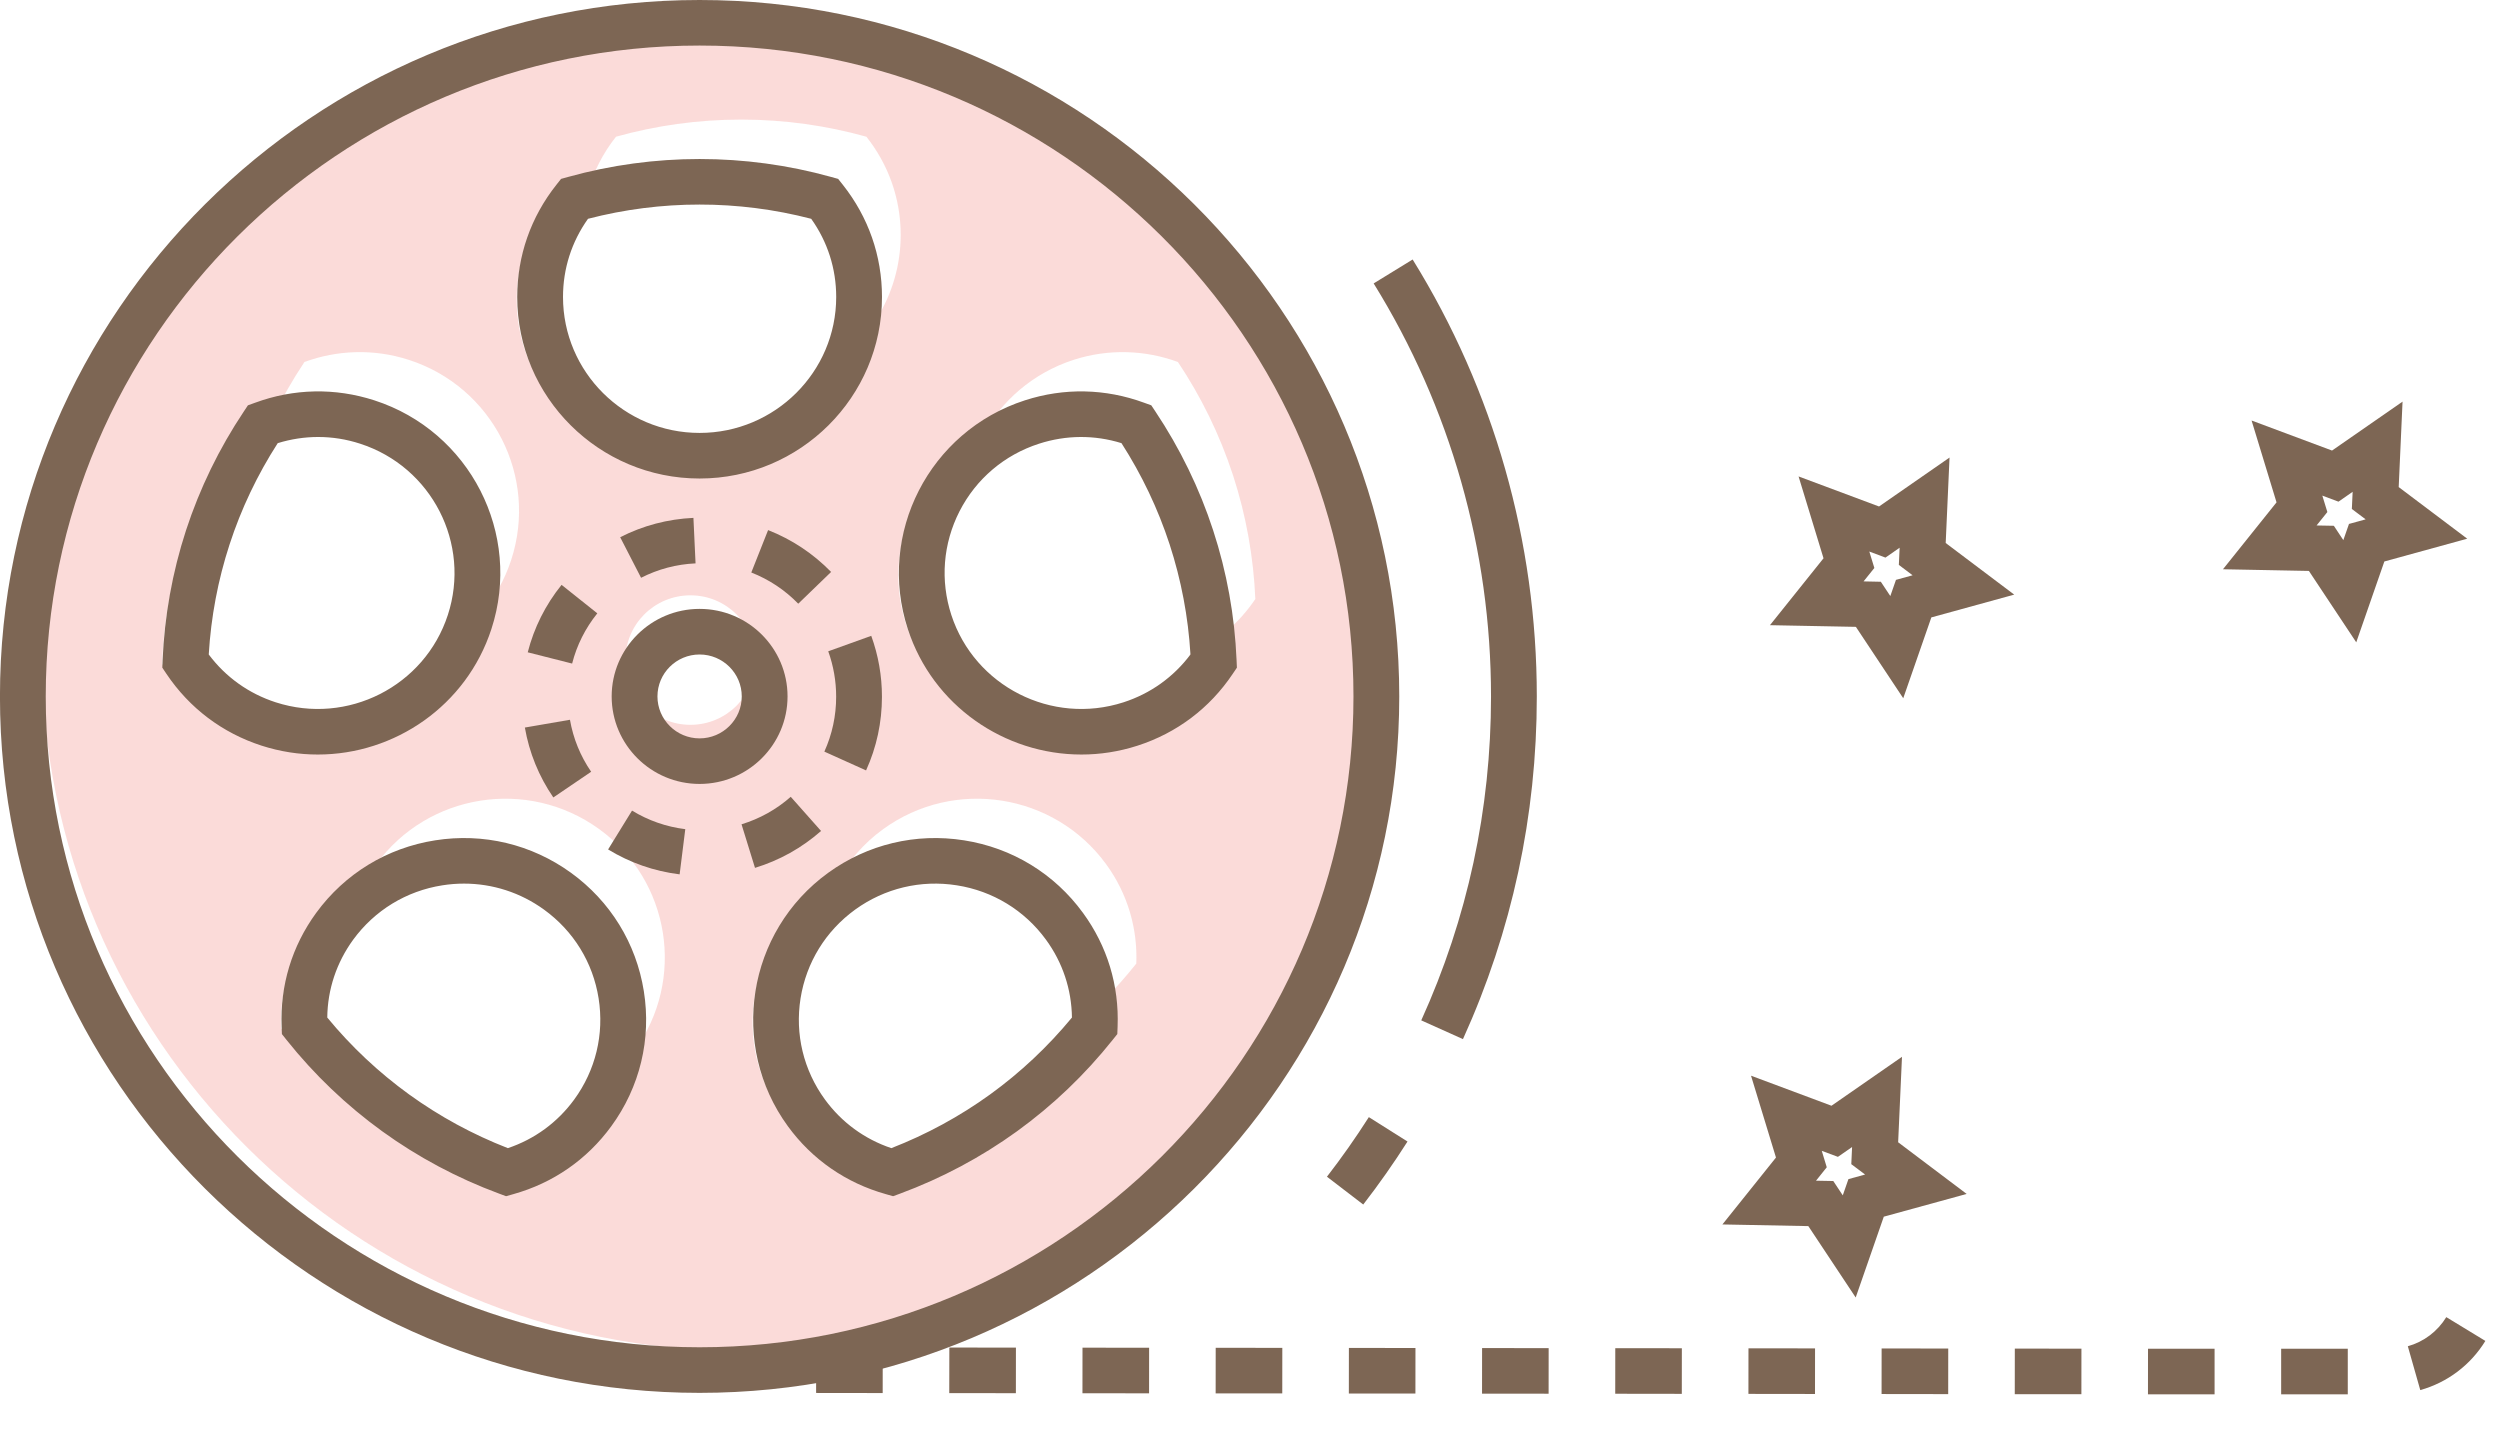
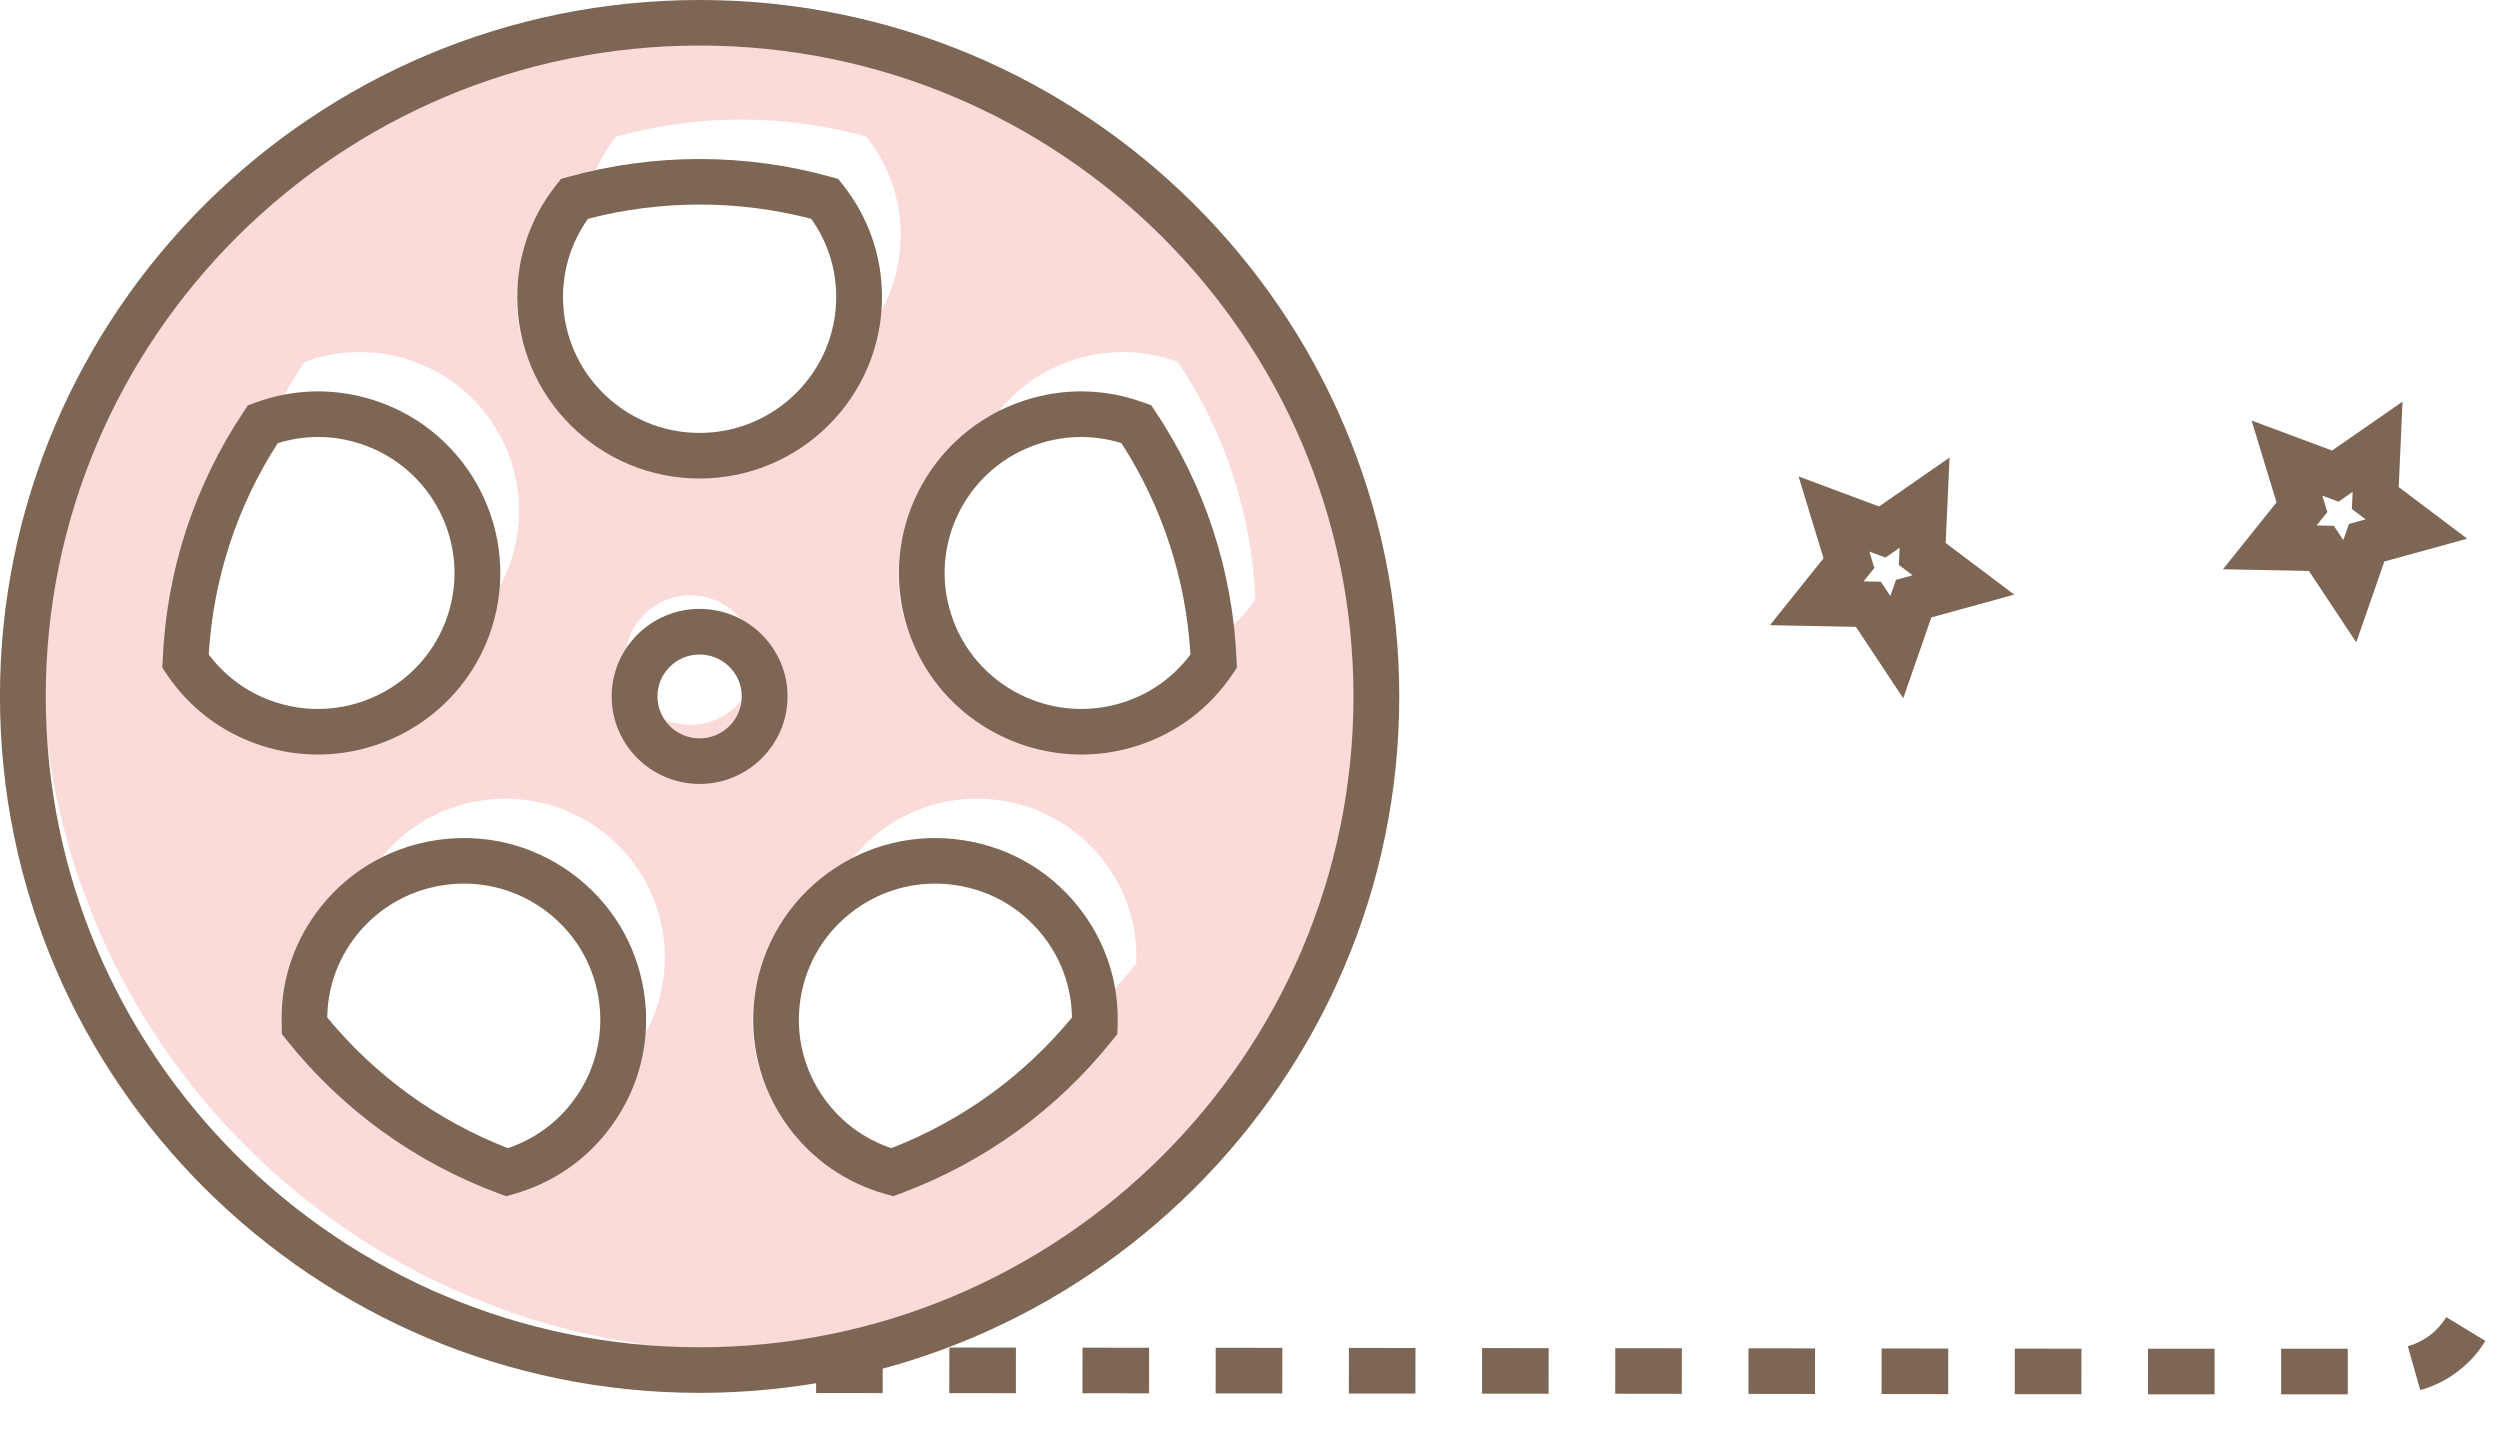
<svg xmlns="http://www.w3.org/2000/svg" width="54px" height="31px" viewBox="0 0 54 31" version="1.1">
  <title>BD63A5C9-7F0B-49B7-B928-A93A3A779085</title>
  <g id="Page-1" stroke="none" stroke-width="1" fill="none" fill-rule="evenodd">
    <g id="2021_K劇大賞" transform="translate(-344, -4878)">
      <g id="Group-2" transform="translate(99.686, 4878)">
        <g id="img_Sponsor" transform="translate(244.314, 0)">
          <g id="Group-11" transform="translate(26.842, 15.059) scale(-1, 1) translate(-26.842, -15.059) translate(0, 0)">
            <path d="M48.387,15.694 C46.777,16.215 45.062,15.489 44.29,14.053 C43.535,13.65 42.927,12.969 42.642,12.094 C42.054,10.293 43.044,8.358 44.853,7.773 C45.619,7.526 46.407,7.562 47.108,7.819 C47.366,8.206 47.599,8.614 47.805,9.042 C48.047,9.076 48.285,9.134 48.513,9.218 C49.007,9.958 49.412,10.776 49.702,11.663 C49.991,12.551 50.147,13.449 50.184,14.338 C49.769,14.956 49.153,15.446 48.387,15.694 M45.644,24.094 C44.886,24.642 44.076,25.067 43.238,25.377 C42.519,25.175 41.86,24.743 41.387,24.095 C41.294,23.967 41.215,23.834 41.142,23.699 C40.698,23.463 40.298,23.129 39.982,22.697 C38.864,21.164 39.205,19.02 40.744,17.907 C42.283,16.794 44.438,17.134 45.556,18.666 C45.649,18.793 45.729,18.926 45.802,19.061 C46.246,19.298 46.645,19.632 46.961,20.064 C47.434,20.712 47.643,21.47 47.614,22.212 C47.058,22.91 46.403,23.545 45.644,24.094 M37.366,14.258 C37.366,13.485 37.995,12.859 38.771,12.859 C39.547,12.859 40.176,13.485 40.176,14.258 C40.176,15.03 39.547,15.656 38.771,15.656 C37.995,15.656 37.366,15.03 37.366,14.258 M36.771,24.095 C36.298,24.743 35.639,25.175 34.92,25.377 C34.082,25.067 33.272,24.642 32.514,24.094 C31.804,23.58 31.188,22.988 30.656,22.343 C30.087,21.88 29.58,21.367 29.14,20.814 C29.11,20.071 29.319,19.314 29.792,18.666 C30.911,17.134 33.065,16.794 34.604,17.907 C35.039,18.221 35.374,18.62 35.612,19.061 C35.747,19.134 35.881,19.213 36.009,19.306 C37.548,20.419 37.889,22.563 36.771,24.095 M27.974,14.338 C27.977,14.273 27.982,14.209 27.986,14.144 C27.396,13.873 26.913,13.451 26.569,12.939 C26.607,12.051 26.762,11.152 27.051,10.265 C27.341,9.378 27.746,8.56 28.241,7.819 C28.941,7.562 29.729,7.526 30.495,7.773 C31.374,8.058 32.058,8.662 32.463,9.414 C33.906,10.183 34.635,11.889 34.111,13.492 C33.523,15.293 31.58,16.279 29.771,15.694 C29.005,15.446 28.389,14.956 27.974,14.338 M34.97,2.953 C35.83,2.713 36.737,2.583 37.674,2.583 C38.612,2.583 39.518,2.713 40.378,2.953 C40.66,3.307 40.871,3.719 40.995,4.167 C41.261,4.218 41.525,4.279 41.783,4.351 C42.246,4.935 42.524,5.67 42.524,6.471 C42.524,8.365 40.981,9.9 39.079,9.9 C37.766,9.9 36.626,9.168 36.044,8.093 C34.964,7.515 34.229,6.379 34.229,5.072 C34.229,4.271 34.507,3.536 34.97,2.953 M49.051,4.258 C46.395,1.95 42.924,0.548 39.121,0.548 C30.776,0.548 24.012,7.282 24.012,15.588 C24.012,19.373 25.42,22.829 27.739,25.473 C30.394,27.781 33.866,29.182 37.669,29.182 C46.013,29.182 52.778,22.449 52.778,14.143 C52.778,10.357 51.37,6.902 49.051,4.258" id="Fill-27" fill="#F18D85" opacity="0.316" />
            <path d="M1.406,30.026 C0.819,29.861 0.319,29.484 0,28.964 L0.844,28.45 C1.033,28.758 1.328,28.982 1.675,29.079 L1.406,30.026 Z M34.618,30.09 L34.617,29.105 L36.055,29.104 L36.056,30.088 L34.618,30.09 Z M31.741,30.093 L31.74,29.108 L33.178,29.107 L33.18,30.091 L31.741,30.093 Z M28.864,30.096 L28.863,29.111 L30.302,29.11 L30.303,30.094 L28.864,30.096 Z M25.987,30.098 L25.986,29.114 L27.425,29.112 L27.426,30.097 L25.987,30.098 Z M23.111,30.101 L23.11,29.117 L24.548,29.115 L24.549,30.1 L23.111,30.101 Z M20.234,30.104 L20.233,29.12 L21.671,29.118 L21.672,30.103 L20.234,30.104 Z M17.357,30.107 L17.356,29.122 L18.794,29.121 L18.795,30.105 L17.357,30.107 Z M14.48,30.11 L14.479,29.125 L15.917,29.124 L15.918,30.108 L14.48,30.11 Z M11.603,30.113 L11.602,29.128 L13.041,29.127 L13.042,30.111 L11.603,30.113 Z M8.726,30.115 L8.725,29.131 L10.164,29.13 L10.165,30.114 L8.726,30.115 Z M2.972,30.117 L4.411,30.117 L4.411,29.133 L2.972,29.133 L2.972,30.117 Z M5.849,30.117 L5.849,29.133 L7.287,29.132 L7.288,30.117 L5.849,30.117 Z" id="Fill-64" fill="#7D6654" />
            <path d="M36.162,4.726 C35.808,5.223 35.622,5.803 35.622,6.415 C35.622,8.034 36.946,9.351 38.573,9.351 C40.2,9.351 41.523,8.034 41.523,6.415 C41.523,5.803 41.337,5.223 40.983,4.726 C39.405,4.316 37.74,4.316 36.162,4.726 L36.162,4.726 Z M38.573,10.336 C36.401,10.336 34.633,8.577 34.633,6.415 C34.633,5.527 34.926,4.689 35.48,3.99 L35.58,3.864 L35.735,3.821 C37.588,3.306 39.557,3.306 41.41,3.821 L41.565,3.864 L41.665,3.99 C42.219,4.689 42.512,5.527 42.512,6.415 C42.512,8.577 40.745,10.336 38.573,10.336 L38.573,10.336 Z M27.97,14.137 C28.336,14.625 28.833,14.981 29.417,15.17 C30.965,15.67 32.632,14.824 33.135,13.284 C33.378,12.538 33.315,11.742 32.958,11.043 C32.6,10.344 31.99,9.826 31.241,9.584 C30.656,9.395 30.044,9.391 29.46,9.572 C29.02,10.257 28.671,10.991 28.42,11.759 C28.17,12.527 28.018,13.326 27.97,14.137 L27.97,14.137 Z M30.326,16.298 C29.923,16.298 29.514,16.236 29.112,16.106 C28.264,15.832 27.553,15.296 27.057,14.555 L26.967,14.422 L26.974,14.261 C27.014,13.304 27.184,12.36 27.48,11.455 C27.775,10.55 28.195,9.687 28.727,8.889 L28.816,8.755 L28.968,8.7 C29.808,8.391 30.699,8.373 31.546,8.647 C33.612,9.315 34.747,11.532 34.075,13.588 C33.535,15.244 31.987,16.298 30.326,16.298 L30.326,16.298 Z M46.812,9.439 C46.507,9.439 46.202,9.487 45.905,9.584 C44.358,10.084 43.508,11.744 44.011,13.284 C44.513,14.824 46.18,15.67 47.728,15.17 C48.312,14.981 48.809,14.625 49.175,14.137 C49.127,13.327 48.976,12.528 48.725,11.759 C48.475,10.991 48.125,10.256 47.685,9.572 C47.399,9.484 47.106,9.439 46.812,9.439 L46.812,9.439 Z M46.819,16.298 C45.158,16.298 43.61,15.244 43.07,13.588 C42.399,11.532 43.533,9.315 45.599,8.647 C46.447,8.373 47.338,8.391 48.177,8.7 L48.329,8.755 L48.418,8.889 C48.951,9.687 49.37,10.55 49.666,11.455 C49.961,12.361 50.131,13.305 50.172,14.261 L50.178,14.422 L50.089,14.555 C49.592,15.296 48.881,15.832 48.034,16.106 C47.631,16.236 47.222,16.298 46.819,16.298 L46.819,16.298 Z M30.53,21.979 C31.048,22.607 31.642,23.165 32.298,23.64 C32.954,24.114 33.671,24.504 34.431,24.8 C35.01,24.605 35.504,24.244 35.865,23.75 C36.328,23.115 36.515,22.339 36.392,21.564 C36.268,20.789 35.849,20.109 35.212,19.647 C34.574,19.186 33.795,19 33.016,19.123 C32.238,19.245 31.554,19.663 31.091,20.297 C30.73,20.792 30.538,21.37 30.53,21.979 L30.53,21.979 Z M34.393,25.838 L34.241,25.782 C33.34,25.448 32.49,24.995 31.717,24.436 C30.943,23.876 30.248,23.212 29.651,22.462 L29.55,22.336 L29.544,22.176 C29.509,21.285 29.767,20.436 30.291,19.719 C30.909,18.871 31.822,18.314 32.861,18.151 C33.902,17.987 34.942,18.236 35.793,18.851 C37.55,20.122 37.941,22.579 36.665,24.328 C36.141,25.046 35.409,25.553 34.548,25.794 L34.393,25.838 Z M43.662,19.086 C43.043,19.086 42.443,19.279 41.934,19.647 C41.296,20.109 40.877,20.789 40.754,21.564 C40.631,22.339 40.818,23.115 41.281,23.75 C41.642,24.244 42.135,24.605 42.714,24.8 C43.474,24.504 44.191,24.114 44.847,23.64 C45.503,23.165 46.098,22.607 46.615,21.979 C46.608,21.37 46.415,20.792 46.055,20.297 C45.591,19.663 44.908,19.245 44.129,19.123 C43.973,19.098 43.817,19.086 43.662,19.086 L43.662,19.086 Z M42.753,25.838 L42.597,25.794 C41.736,25.553 41.005,25.046 40.481,24.328 C39.862,23.481 39.612,22.444 39.777,21.41 C39.942,20.375 40.501,19.467 41.352,18.851 C42.203,18.236 43.244,17.987 44.284,18.151 C45.323,18.314 46.236,18.871 46.855,19.719 C47.378,20.436 47.636,21.285 47.601,22.176 L47.595,22.336 L47.495,22.462 C46.897,23.212 46.202,23.876 45.428,24.436 C44.655,24.995 43.806,25.448 42.904,25.782 L42.753,25.838 Z M24.449,15.043 C24.449,22.795 30.785,29.101 38.573,29.101 C46.36,29.101 52.696,22.795 52.696,15.043 C52.696,7.291 46.36,0.984 38.573,0.984 C30.785,0.984 24.449,7.291 24.449,15.043 Z M23.46,15.043 C23.46,6.748 30.24,0 38.573,0 C46.906,0 53.685,6.748 53.685,15.043 C53.685,23.337 46.906,30.086 38.573,30.086 C30.24,30.086 23.46,23.337 23.46,15.043 Z" id="Fill-65" fill="#7D6654" />
            <path d="M38.573,14.137 C38.071,14.137 37.662,14.543 37.662,15.043 C37.662,15.542 38.071,15.949 38.573,15.949 C39.075,15.949 39.483,15.542 39.483,15.043 C39.483,14.543 39.075,14.137 38.573,14.137 M38.573,16.933 C37.525,16.933 36.673,16.085 36.673,15.043 C36.673,14 37.525,13.152 38.573,13.152 C39.62,13.152 40.472,14 40.472,15.043 C40.472,16.085 39.62,16.933 38.573,16.933" id="Fill-66" fill="#7D6654" />
-             <path d="M39.837,12.48 C39.47,12.293 39.074,12.188 38.66,12.169 L38.706,11.186 C39.262,11.212 39.794,11.352 40.288,11.604 L39.837,12.48 Z M36.442,13.04 L35.732,12.354 C36.12,11.957 36.578,11.653 37.093,11.45 L37.456,12.366 C37.072,12.517 36.731,12.743 36.442,13.04 L36.442,13.04 Z M41.326,14.333 C41.225,13.936 41.041,13.57 40.782,13.248 L41.554,12.633 C41.902,13.065 42.148,13.556 42.285,14.09 L41.326,14.333 Z M34.977,16.641 C34.749,16.139 34.634,15.603 34.634,15.049 C34.634,14.597 34.712,14.155 34.865,13.734 L35.794,14.068 C35.681,14.382 35.623,14.712 35.623,15.049 C35.623,15.462 35.709,15.862 35.878,16.235 L34.977,16.641 Z M41.732,17.225 L40.915,16.67 C41.148,16.33 41.302,15.952 41.373,15.547 L42.347,15.715 C42.252,16.26 42.045,16.768 41.732,17.225 L41.732,17.225 Z M37.376,18.746 C36.847,18.584 36.367,18.316 35.949,17.949 L36.604,17.211 C36.915,17.485 37.273,17.684 37.667,17.805 L37.376,18.746 Z M39.004,18.886 L38.882,17.91 C39.292,17.859 39.679,17.724 40.032,17.509 L40.549,18.348 C40.075,18.637 39.555,18.818 39.004,18.886 L39.004,18.886 Z" id="Fill-67" fill="#7D6654" />
-             <path d="M22.084,22.445 C21.026,20.112 20.489,17.622 20.489,15.043 C20.489,11.7 21.417,8.436 23.171,5.605 L24.013,6.122 C22.355,8.798 21.478,11.882 21.478,15.043 C21.478,17.481 21.985,19.835 22.985,22.04 L22.084,22.445 Z M24.238,26.018 C23.9,25.581 23.578,25.123 23.282,24.657 L24.117,24.13 C24.398,24.571 24.702,25.004 25.022,25.417 L24.238,26.018 Z" id="Fill-237" fill="#7D6654" />
          </g>
          <path d="M50.21,11.218 L50.57,11.317 L50.692,11.667 L50.897,11.357 L51.27,11.35 L51.037,11.06 L51.146,10.705 L50.797,10.836 L50.491,10.623 L50.508,10.994 L50.21,11.218 Z M50.413,13.874 L49.806,12.128 L48.016,11.636 L49.496,10.521 L49.413,8.675 L50.936,9.732 L52.674,9.083 L52.135,10.851 L53.292,12.296 L51.436,12.332 L50.413,13.874 Z" id="Fill-98" fill="#7D6654" transform="translate(50.654, 11.274) scale(-1, 1) translate(-50.654, -11.274) " />
-           <path d="M39.398,25.37 L39.758,25.469 L39.88,25.82 L40.085,25.51 L40.458,25.503 L40.226,25.213 L40.334,24.858 L39.985,24.988 L39.679,24.776 L39.696,25.146 L39.398,25.37 Z M39.601,28.026 L38.994,26.28 L37.204,25.789 L38.684,24.673 L38.601,22.827 L40.124,23.884 L41.862,23.235 L41.323,25.003 L42.48,26.448 L40.624,26.484 L39.601,28.026 Z" id="Fill-99" fill="#7D6654" transform="translate(39.842, 25.427) scale(-1, 1) translate(-39.842, -25.427) " />
          <path d="M40.426,12.426 L40.785,12.525 L40.907,12.875 L41.112,12.566 L41.485,12.558 L41.252,12.268 L41.361,11.913 L41.012,12.044 L40.706,11.831 L40.723,12.202 L40.426,12.426 Z M40.628,15.082 L40.021,13.336 L38.231,12.844 L39.711,11.729 L39.628,9.883 L41.151,10.94 L42.889,10.291 L42.35,12.059 L43.507,13.504 L41.651,13.54 L40.628,15.082 Z" id="Fill-100" fill="#7D6654" transform="translate(40.869, 12.483) scale(-1, 1) translate(-40.869, -12.483) " />
        </g>
      </g>
    </g>
  </g>
</svg>